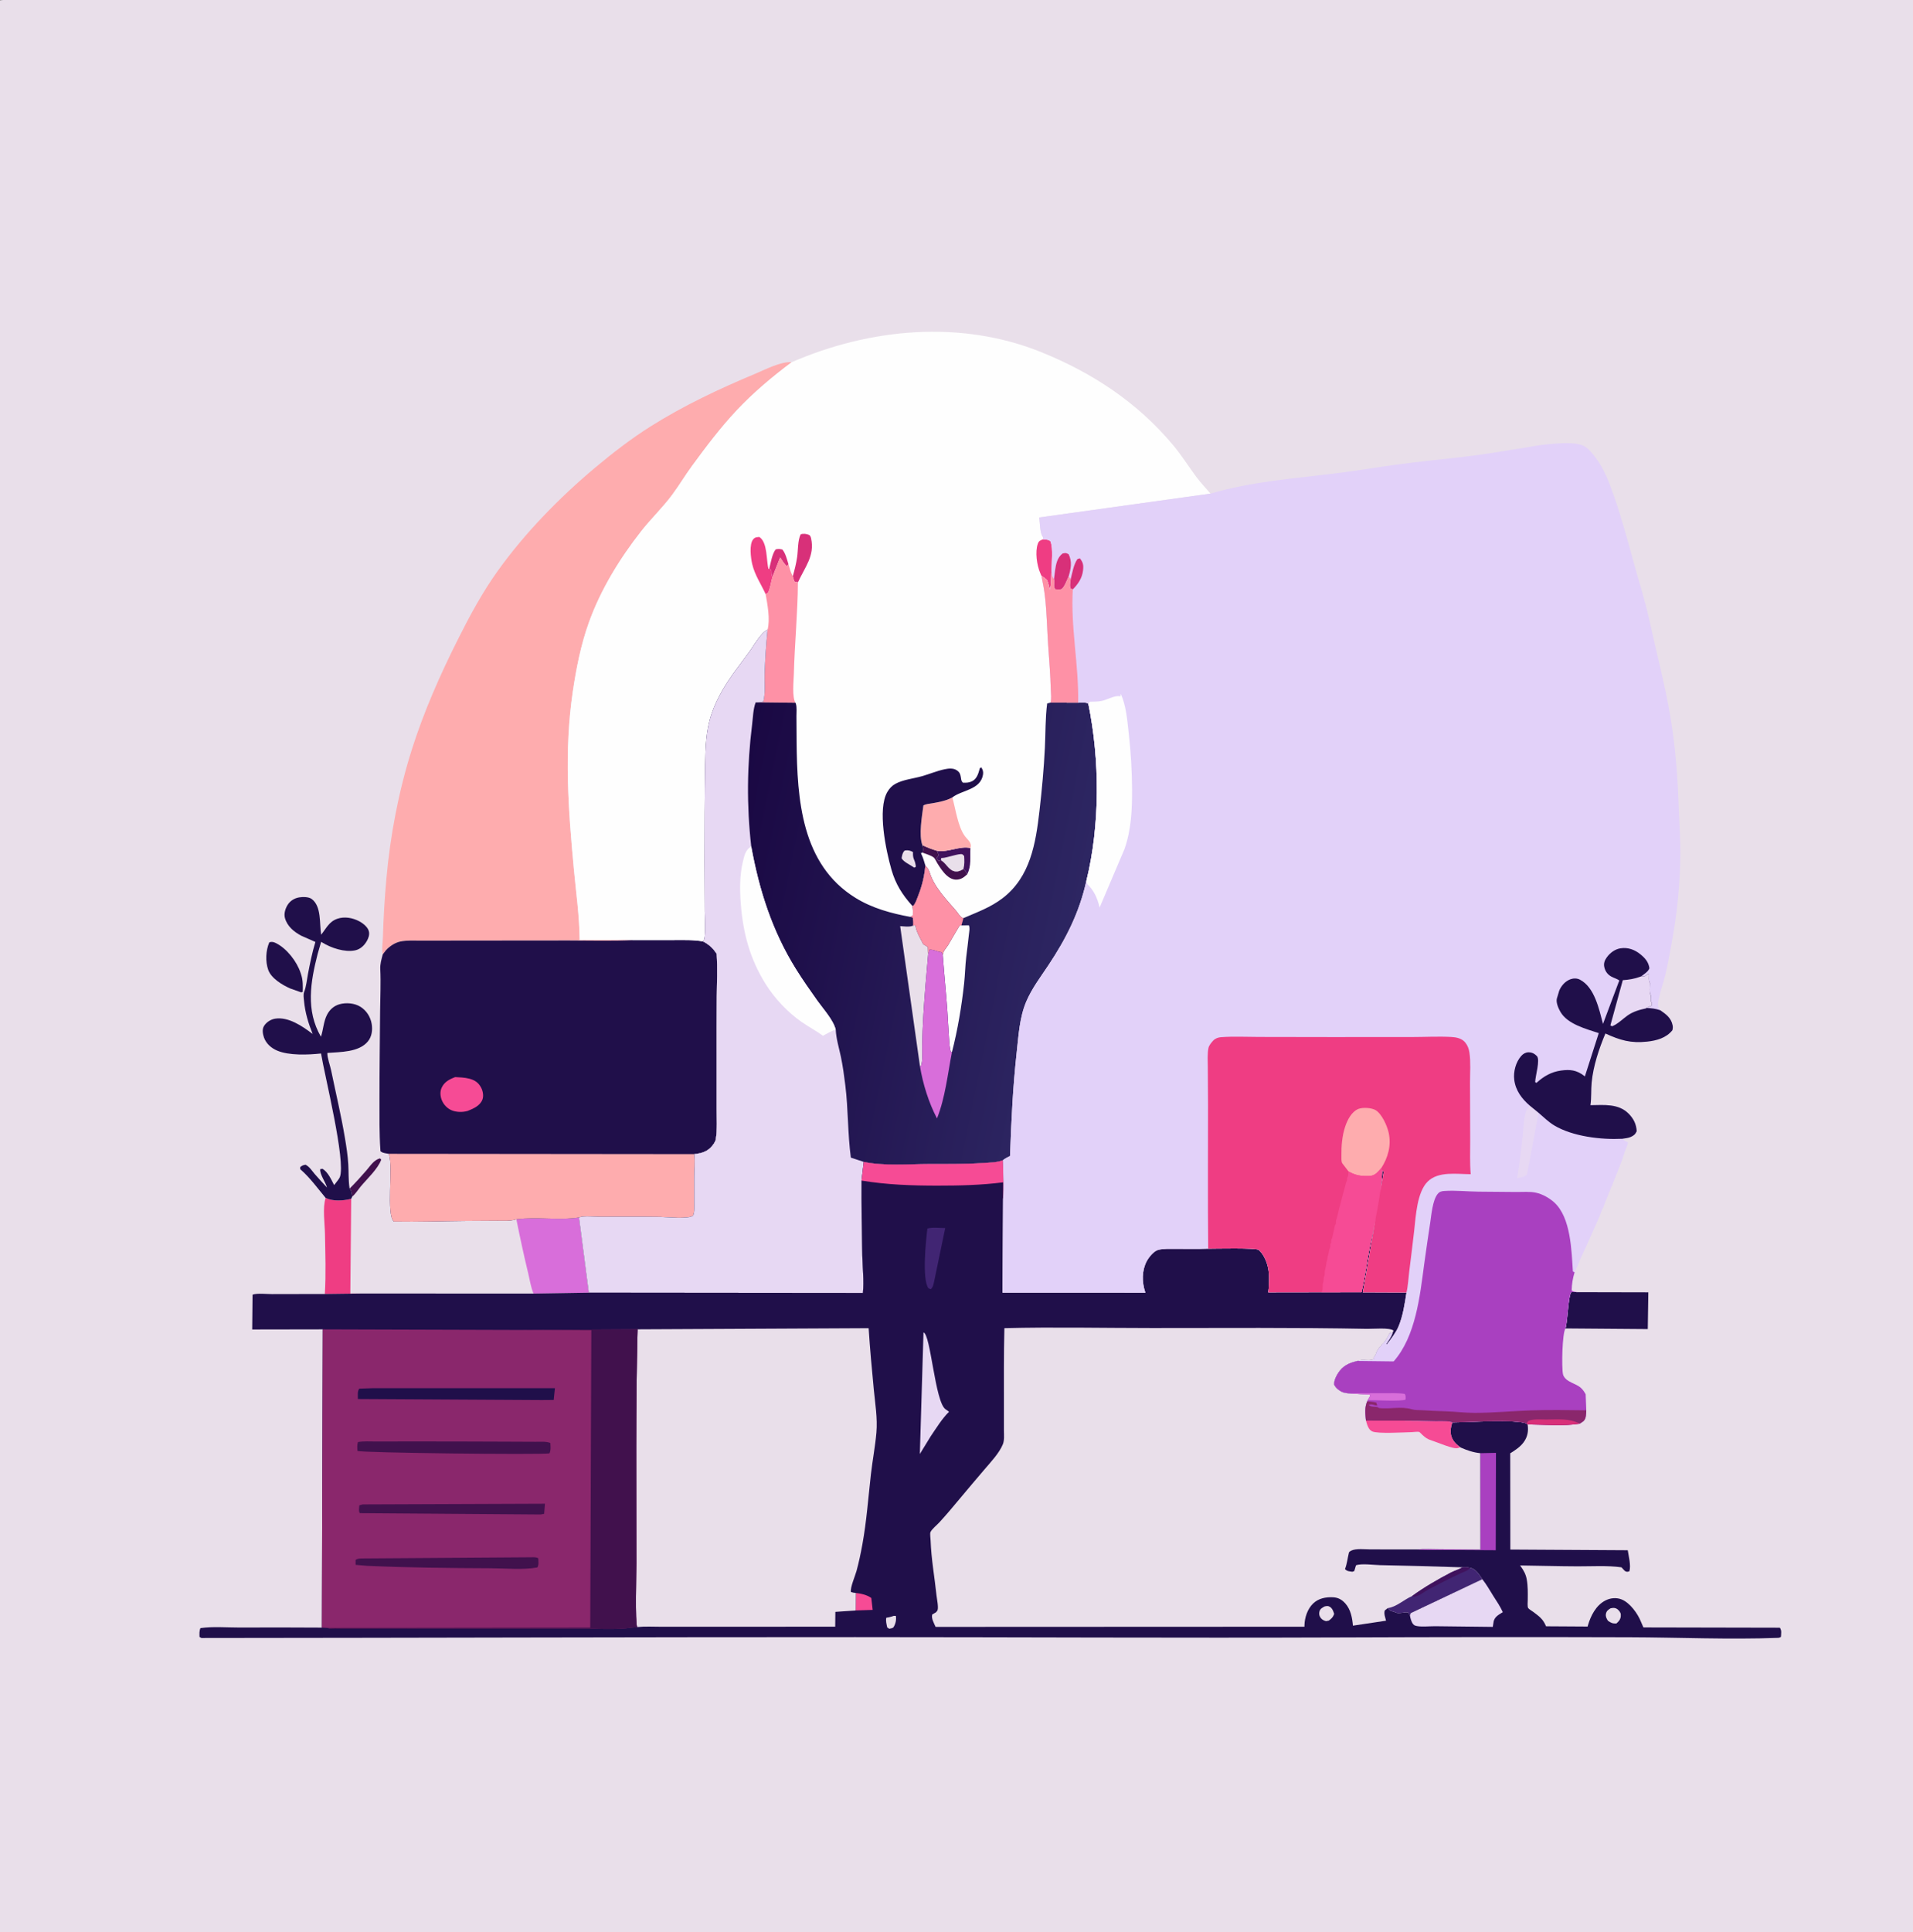
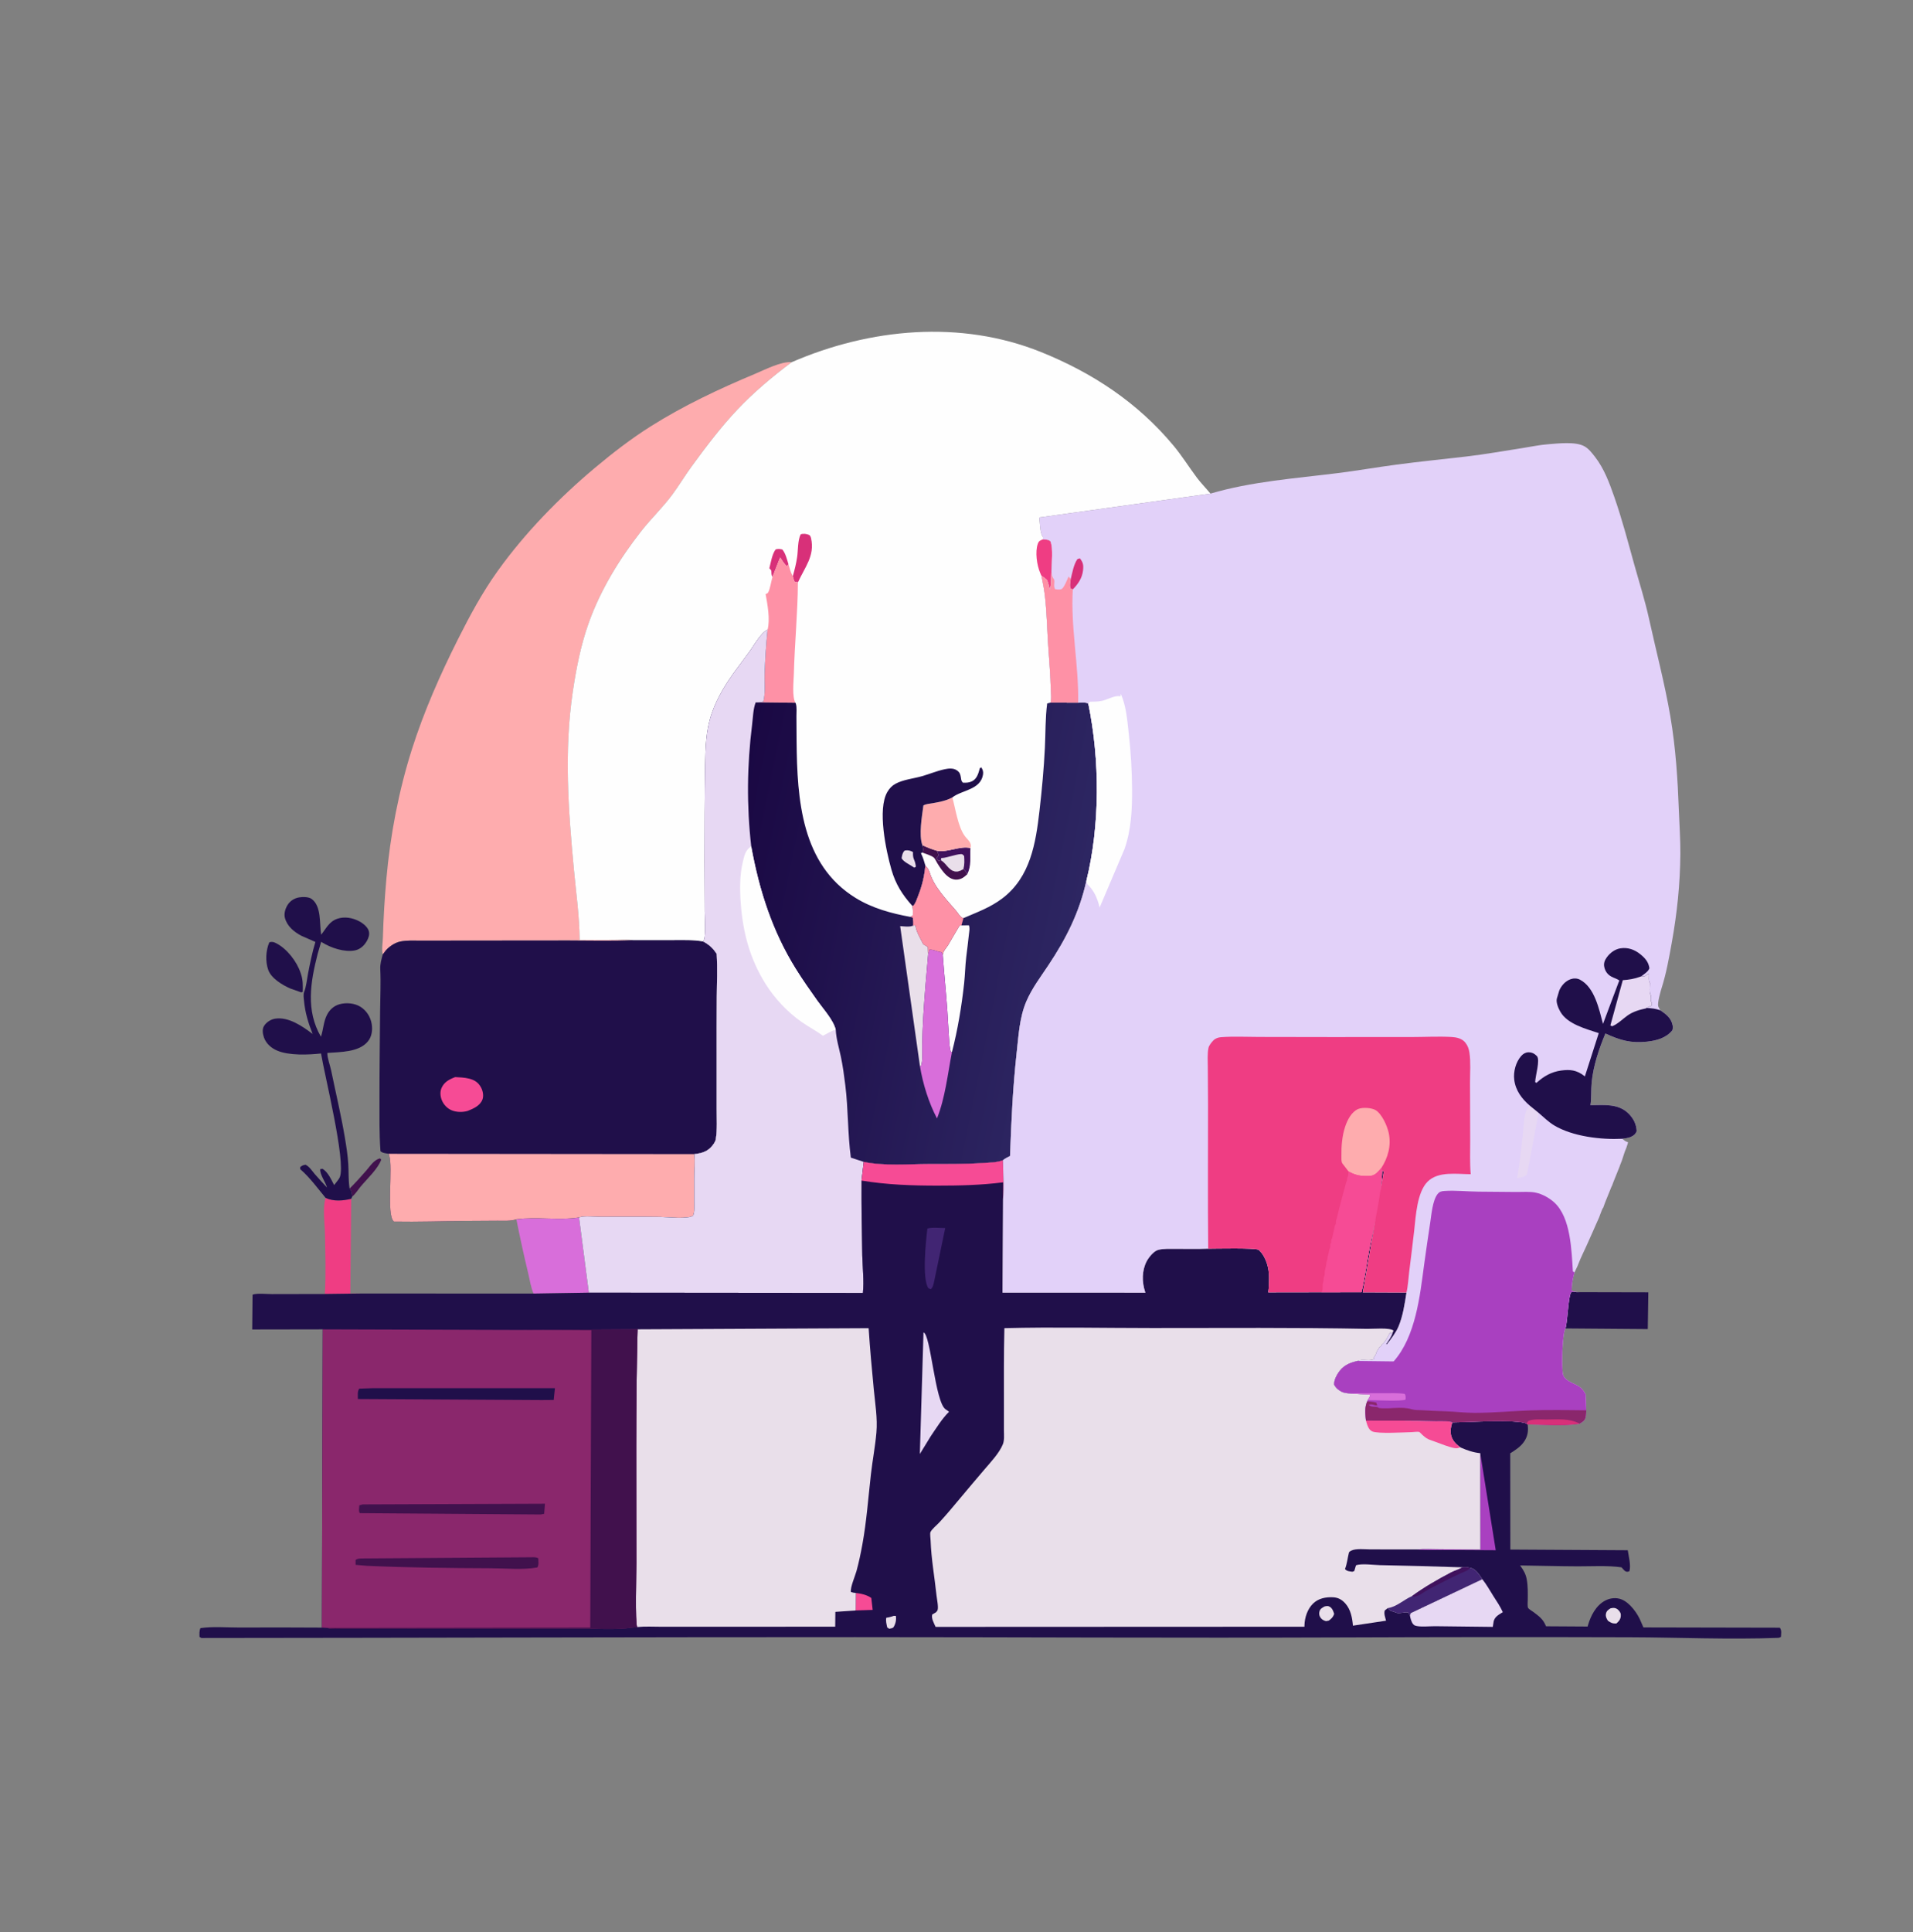
<svg xmlns="http://www.w3.org/2000/svg" width="512" height="517">
  <rect width="100%" height="100%" fill="#808080" stroke="none" />
-   <path fill="#E9DFEA" transform="scale(0.667 0.674)" d="M0 0.188C1.702 -0.186 3.617 -0.01 5.355 -0.009C8.45 -0.008 11.544 -0.008 14.639 -0.009C26.605 -0.01 38.572 -0.01 50.538 -0.01C98.291 -0.01 146.045 -0.01 193.799 -0.01C385.199 -0.013 576.6 -0.008 768 0L768 767.812C766.298 768.186 764.383 768.01 762.645 768.009C759.55 768.008 756.456 768.008 753.361 768.009C741.395 768.01 729.428 768.01 717.462 768.01C669.708 768.01 621.955 768.01 574.201 768.01C382.801 768.013 191.4 768.008 -0 768L0 0.188Z" />
  <path fill="#41114D" transform="scale(0.667 0.674)" d="M140.286 471.827C142.657 469.483 144.878 467.074 147.062 464.558C148.645 462.735 150.048 460.47 152.438 459.831L152.982 460.312C151.696 463.975 147.234 468.004 144.691 471.052C143.677 472.267 142.55 474.056 141.346 474.994L141.111 473.704L141.002 473.248C140.858 472.581 140.743 472.349 140.286 471.827Z" />
  <path fill="#200F4A" transform="scale(0.667 0.674)" d="M108.068 374.062C109.136 373.737 109.841 373.941 110.812 374.427C115.124 376.583 119.137 381.707 120.633 386.245L120.865 386.962C121.609 389.225 121.518 391.383 121.476 393.732L120.882 393.938L116.476 392.395C113.334 391.03 108.854 388.404 107.635 385.023C106.426 381.671 106.649 377.286 108.068 374.062Z" />
  <path fill="#EF3D83" transform="scale(0.667 0.674)" d="M130.671 475.533C133.813 477.006 137.649 476.686 140.928 475.879L140.57 513.489L145.521 513.474L130.342 513.671C130.841 505.803 130.542 497.712 130.401 489.829C130.327 485.736 129.37 479.346 130.671 475.533Z" />
  <path fill="#200F4A" transform="scale(0.667 0.674)" d="M628.153 527.345C629.095 524.505 629.234 514.298 630.562 512.885L633.88 512.947L661.412 513.005L661.194 527.603L628.153 527.345Z" />
  <path fill="#D86EDA" transform="scale(0.667 0.674)" d="M207.192 484.003C215.464 482.923 224.088 484.535 232.342 483.284L236.269 513.149L214.105 513.509C213.03 511.19 212.586 508.059 211.975 505.572C210.217 498.418 208.661 491.221 207.192 484.003Z" />
  <path fill="#200F4A" transform="scale(0.667 0.674)" d="M130.671 475.533C127.551 471.825 124.432 467.562 120.785 464.394L120.481 464.137L120.455 463.312C121.324 462.628 121.533 462.541 122.625 462.357C124.276 463.215 125.162 464.752 126.353 466.125C127.918 467.929 129.587 469.66 131.213 471.41C130.655 469.272 128.253 466.176 128.489 464.117L129.375 463.971C131.525 465.132 132.966 468.303 134.063 470.437L134.657 469.712C135.117 469.097 136.085 467.976 136.361 467.285C138.873 460.999 130.226 426.782 128.818 418.193C123.709 418.74 115.978 419.074 111.188 417.042C108.88 416.062 106.836 414.333 105.947 411.926C105.46 410.606 105.111 408.671 105.88 407.379C106.804 405.826 108.604 404.664 110.37 404.382C115.734 403.524 121.466 407.433 125.459 410.458C123.706 406.111 122.425 401.96 121.989 397.281C121.889 396.205 121.637 394.771 122.047 393.747C122.906 391.604 123.127 388.952 123.57 386.668C124.398 382.39 125.277 378.094 126.56 373.924L120.953 371.481C117.978 369.927 115.223 367.719 114.317 364.348C113.879 362.718 114.469 360.76 115.33 359.344C116.369 357.637 118.078 356.555 120.044 356.231C121.492 355.991 123.887 355.974 125.11 356.892C129.064 359.857 128.127 366.617 128.872 371.047C130.893 368.569 132.002 365.884 135.296 364.737C138.183 363.732 141.5 364.318 144.16 365.721C145.659 366.512 147.766 368.109 148.065 369.925C148.282 371.241 147.835 372.452 147.18 373.578C146.136 375.371 144.544 376.842 142.469 377.267C138.317 378.119 132.833 376.303 129.319 374.144L128.869 373.861L127.483 378.586C124.586 389.804 122.625 401.072 128.777 411.547C129.743 408.739 129.811 405.598 131.175 402.925C132.241 400.836 133.912 399.318 136.189 398.664C138.835 397.904 142.248 398.18 144.615 399.642C147.055 401.149 148.691 403.68 149.15 406.5C149.542 408.901 149.209 411.488 147.619 413.404C144.009 417.755 136.511 417.582 131.346 417.976C131.316 420.043 132.437 422.823 132.876 424.932C134.747 433.925 136.91 442.823 138.433 451.888C139.003 455.276 139.551 458.757 139.755 462.188C139.937 465.263 139.77 468.341 140.218 471.399L140.286 471.827C140.743 472.349 140.858 472.581 141.002 473.248L141.111 473.704L141.346 474.994L140.928 475.879C137.649 476.686 133.813 477.006 130.671 475.533Z" />
  <path fill="#FEACAE" transform="scale(0.667 0.674)" d="M153.588 378.867C153.088 376.749 153.584 374.39 153.644 372.226C153.861 364.399 154.344 356.638 155.044 348.839C156.594 331.561 159.994 313.91 165.3 297.397C170.106 282.438 176.603 267.866 183.71 253.875C188.525 244.396 193.521 235.177 199.785 226.544C210.687 211.518 224.414 197.591 238.689 185.74C245.744 179.883 253.305 174.111 261.082 169.259C274.302 161.011 288.603 154.345 302.977 148.402C306.943 146.762 313.472 143.382 317.684 143.777C309.838 149.586 302.382 155.773 295.644 162.856C289.167 169.664 283.19 177.491 277.614 185.043C274.894 188.727 272.528 192.651 269.792 196.313C265.947 201.46 261.251 205.858 257.267 210.893C248.62 221.823 241.046 233.985 236.282 247.125C233.092 255.925 231.22 265.297 229.839 274.531C226.304 298.176 228.022 321.348 230.265 345C231.15 354.341 232.517 363.77 232.59 373.153C237.179 373.133 241.769 373.114 246.359 373.099C248.967 373.09 251.722 372.889 254.31 373.204C245.615 373.616 236.903 373.349 228.207 373.346C213.693 373.341 199.179 373.366 184.665 373.385C179.501 373.391 174.337 373.386 169.174 373.406C166.389 373.417 163.333 373.193 160.603 373.762C158.46 374.209 156.334 375.634 154.867 377.222L153.588 378.867Z" />
  <path fill="#200F4A" transform="scale(0.667 0.674)" d="M254.31 373.204C259.726 373.193 265.142 373.185 270.559 373.188C274.398 373.191 278.297 373.044 282.09 373.717C284.492 374.948 286.133 376.418 287.582 378.696C287.92 384.393 287.667 390.138 287.612 395.843C287.536 403.829 287.563 411.816 287.566 419.801C287.568 426.543 287.572 433.284 287.565 440.025C287.561 443.959 287.851 448.305 287.217 452.185C287.023 453.376 286.077 454.561 285.237 455.438C283.438 457.316 281.137 457.836 278.646 458.142C278.968 461.342 278.617 464.648 278.622 467.871C278.627 470.923 278.638 473.976 278.633 477.028C278.63 478.891 278.819 480.781 278.152 482.545C276.281 484.096 267.641 483.125 265.085 483.092C257.018 482.988 248.942 483.045 240.874 483.048C238.404 483.049 234.588 482.533 232.342 483.284C224.088 484.535 215.464 482.923 207.192 484.003C204.893 484.801 202.102 484.565 199.696 484.581C195.486 484.608 191.276 484.622 187.067 484.658C177.41 484.739 167.716 485.081 158.062 484.907C154.89 482.254 157.845 463.541 156.146 458.45L155.955 458.021C155.017 457.84 153.689 457.752 152.917 457.176C152.588 456.931 152.673 456.958 152.644 456.555C152.168 449.86 152.279 443.111 152.272 436.403C152.259 424.671 152.43 412.938 152.528 401.206C152.573 395.77 152.865 390.182 152.595 384.762C152.489 382.652 153.051 380.892 153.588 378.867L154.867 377.222C156.334 375.634 158.46 374.209 160.603 373.762C163.333 373.193 166.389 373.417 169.174 373.406C174.337 373.386 179.501 373.391 184.665 373.385C199.179 373.366 213.693 373.341 228.207 373.346C236.903 373.349 245.615 373.616 254.31 373.204Z" />
  <path fill="#F64B95" transform="scale(0.667 0.674)" d="M182.661 427.569C184.568 427.667 186.384 427.714 188.25 428.185C190.425 428.735 191.913 429.668 193.015 431.671C193.76 433.024 194.145 434.99 193.589 436.466C192.651 438.953 189.924 440.11 187.642 441.009C185.665 441.556 183.289 441.557 181.366 440.803C179.583 440.104 178.101 438.631 177.345 436.875C176.671 435.31 176.478 433.462 177.177 431.883C178.242 429.48 180.32 428.441 182.661 427.569Z" />
  <path fill="#FEACAE" transform="scale(0.667 0.674)" d="M155.955 458.021L278.646 458.142C278.968 461.342 278.617 464.648 278.622 467.871C278.627 470.923 278.638 473.976 278.633 477.028C278.63 478.891 278.819 480.781 278.152 482.545C276.281 484.096 267.641 483.125 265.085 483.092C257.018 482.988 248.942 483.045 240.874 483.048C238.404 483.049 234.588 482.533 232.342 483.284C224.088 484.535 215.464 482.923 207.192 484.003C204.893 484.801 202.102 484.565 199.696 484.581C195.486 484.608 191.276 484.622 187.067 484.658C177.41 484.739 167.716 485.081 158.062 484.907C154.89 482.254 157.845 463.541 156.146 458.45L155.955 458.021Z" />
  <path fill="#FEFEFE" transform="scale(0.667 0.674)" d="M317.684 143.777C349.043 130.317 385.432 126.904 417.64 139.719C438.313 147.944 456.517 159.803 470.907 176.927C474.297 180.962 477.061 185.383 480.229 189.576C481.936 191.835 483.916 193.778 485.702 195.948L416.996 205.422C417.31 207.483 417.229 211.725 418.512 213.226L418.477 214.108C419.528 214.201 420.685 214.121 421.497 214.875C422.685 217.775 421.973 223.524 421.903 226.755C421.739 229.121 421.813 231.875 421.263 234.164C420.917 233.028 420.682 231.42 420.188 230.384C419.971 229.931 418.307 228.865 417.873 228.552C418.429 231.279 418.978 233.993 419.299 236.758C420.064 243.341 420.158 249.958 420.616 256.563C421.013 262.293 421.501 267.995 421.648 273.741C421.685 275.192 422.022 277.573 421.504 278.927L432.628 278.969C433.837 278.947 435.7 278.648 436.709 279.376C441.361 301.679 441.429 327.642 435.913 349.739C433.062 362.331 427.781 372.66 420.6 383.303C417.478 387.93 414.087 392.35 411.846 397.502C409.094 403.832 408.707 411.149 407.95 417.938C406.424 431.62 405.783 445.136 405.299 458.886C404.38 459.387 403.208 459.88 402.445 460.582C399.848 461.528 397.03 461.484 394.302 461.668C387.193 462.146 380.042 462.057 372.92 462.068C364.55 462.081 354.771 462.921 346.595 461.23L345.702 468.658C345.657 478.538 345.776 488.432 345.997 498.309C346.104 503.098 346.757 508.512 346.246 513.252L236.269 513.149L232.342 483.284C234.588 482.533 238.404 483.049 240.874 483.048C248.942 483.045 257.018 482.988 265.085 483.092C267.641 483.125 276.281 484.096 278.152 482.545C278.819 480.781 278.63 478.891 278.633 477.028C278.638 473.976 278.627 470.923 278.622 467.871C278.617 464.648 278.968 461.342 278.646 458.142C281.137 457.836 283.438 457.316 285.237 455.438C286.077 454.561 287.023 453.376 287.217 452.185C287.851 448.305 287.561 443.959 287.565 440.025C287.572 433.284 287.568 426.543 287.566 419.801C287.563 411.816 287.536 403.829 287.612 395.843C287.667 390.138 287.92 384.393 287.582 378.696C286.133 376.418 284.492 374.948 282.09 373.717C278.297 373.044 274.398 373.191 270.559 373.188C265.142 373.185 259.726 373.193 254.31 373.204C251.722 372.889 248.967 373.09 246.359 373.099C241.769 373.114 237.179 373.133 232.59 373.153C232.517 363.77 231.15 354.341 230.265 345C228.022 321.348 226.304 298.176 229.839 274.531C231.22 265.297 233.092 255.925 236.282 247.125C241.046 233.985 248.62 221.823 257.267 210.893C261.251 205.858 265.947 201.46 269.792 196.313C272.528 192.651 274.894 188.727 277.614 185.043C283.19 177.491 289.167 169.664 295.644 162.856C302.382 155.773 309.838 149.586 317.684 143.777Z" />
  <path fill="#D83079" transform="scale(0.667 0.674)" d="M308.711 225.579C309.288 223.443 309.856 219.699 311.295 218.062C312.367 217.843 312.905 217.893 313.936 218.144C315.264 219.752 315.732 221.948 316.363 223.909L315.873 224.812C314.693 224.024 313.883 222.432 313.039 221.29L309.963 229.029C309.528 228.308 309.559 227.674 309.536 226.859C309.52 226.248 309.107 226.024 308.711 225.579Z" />
  <path fill="#41114D" transform="scale(0.667 0.674)" d="M370.102 335.488C372.055 336.412 373.953 337.125 376.023 337.745L376.688 339.559L376.5 339.749L375.722 340.688L376.681 341.783L377.602 341.472L378.057 341.789C380.108 343.265 381.175 346.225 384.188 345.926C385.008 345.845 385.899 345.388 386.58 344.959C387.288 345.66 387.681 346.148 388.116 347.069C387.355 347.736 386.577 348.443 385.623 348.817C381.178 350.559 378.14 345.882 376.113 342.665C375.778 342.133 375.189 340.821 374.739 340.448C373.671 339.564 371.473 338.979 370.159 338.466C370.559 337.325 370.36 336.638 370.102 335.488Z" />
  <path fill="#D83079" transform="scale(0.667 0.674)" d="M318.122 228.755C318.833 226.252 319.486 223.713 319.865 221.136C320.258 218.461 320.073 214.477 321.272 212.133C322.247 211.719 323.654 211.912 324.612 212.334C325.139 212.565 325.344 213.221 325.462 213.75C327.021 220.686 322.862 225.274 320.179 231.183C319.886 231.024 320.089 231.111 319.485 231.079L318.938 231.053C318.509 230.317 318.342 229.571 318.122 228.755Z" />
  <path fill="#EF3D83" transform="scale(0.667 0.674)" d="M418.477 214.108C419.528 214.201 420.685 214.121 421.497 214.875C422.685 217.775 421.973 223.524 421.903 226.755C421.739 229.121 421.813 231.875 421.263 234.164C420.917 233.028 420.682 231.42 420.188 230.384C419.971 229.931 418.307 228.865 417.873 228.552L417.686 228.136L417.39 227.435C416.06 224.376 415.278 219.089 416.438 215.854C416.859 214.679 417.372 214.573 418.477 214.108Z" />
  <path fill="#40125D" transform="scale(0.667 0.674)" d="M376.023 337.745C380.238 338.491 385.433 335.629 389.385 336.654C389.205 340.373 389.83 343.584 388.116 347.069C387.681 346.148 387.288 345.66 386.58 344.959C385.899 345.388 385.008 345.845 384.188 345.926C381.175 346.225 380.108 343.265 378.057 341.789L377.602 341.472L376.681 341.783L375.722 340.688L376.5 339.749L376.688 339.559L376.023 337.745Z" />
  <path fill="#E9DFEA" transform="scale(0.667 0.674)" d="M377.602 341.472L377.651 340.599L378.142 340.591C379.864 340.538 385.008 338.69 386.062 339.101C386.392 339.23 386.603 339.559 386.873 339.788C386.984 341.609 387.073 343.17 386.58 344.959C385.899 345.388 385.008 345.845 384.188 345.926C381.175 346.225 380.108 343.265 378.057 341.789L377.602 341.472Z" />
-   <path fill="#EF3D83" transform="scale(0.667 0.674)" d="M307.217 235.829C305.367 231.825 302.873 228.289 301.833 223.917C301.277 221.577 300.552 216.142 302.205 214.125C302.956 213.209 303.6 213.281 304.688 213.155C308.057 215.33 307.423 222.413 308.386 225.938L308.711 225.579C309.107 226.024 309.52 226.248 309.536 226.859C309.559 227.674 309.528 228.308 309.963 229.029C309.504 230.532 308.944 234.175 308.146 235.312C307.942 235.602 307.527 235.657 307.217 235.829Z" />
  <path fill="#FEACAE" transform="scale(0.667 0.674)" d="M382.133 316.549C383.452 321.092 384.334 328.062 387.13 331.868C388.222 333.355 390.167 334.55 389.385 336.654C385.433 335.629 380.238 338.491 376.023 337.745C373.953 337.125 372.055 336.412 370.102 335.488C368.624 331.415 369.956 324.049 370.524 319.737C371.566 319.086 373.213 319.038 374.449 318.811C376.996 318.343 379.405 317.912 381.751 316.745L382.133 316.549Z" />
  <path fill="#FE91A6" transform="scale(0.667 0.674)" d="M309.963 229.029L313.039 221.29C313.883 222.432 314.693 224.024 315.873 224.812L316.363 223.909C316.812 225.489 317.198 227.016 317.975 228.473L318.122 228.755C318.342 229.571 318.509 230.317 318.938 231.053L319.485 231.079C320.089 231.111 319.886 231.024 320.179 231.183C320.084 243.324 318.869 255.487 318.538 267.628C318.463 270.354 317.758 276.739 319.194 278.986L304.921 278.829L306.283 278.506C307.239 275.264 306.692 270.593 306.827 267.155C307.052 261.405 307.387 255.672 308.001 249.948C309.094 245.878 307.956 239.896 307.217 235.829C307.527 235.657 307.942 235.602 308.146 235.312C308.944 234.175 309.504 230.532 309.963 229.029Z" />
  <path fill="#200F4A" transform="scale(0.667 0.674)" d="M366.085 359.603C362.079 355.202 359.369 350.981 357.699 345.209C355.49 337.574 352.022 321.26 356.046 314.404C356.843 313.045 357.885 311.914 359.278 311.159C362.406 309.462 366.535 309.088 369.963 308.122C372.993 307.267 375.976 306.016 379.055 305.363C380.655 305.024 382.596 304.835 383.978 305.817C385.147 306.647 385.356 307.329 385.576 308.69C385.718 309.571 385.693 310.036 386.361 310.688C387.629 310.765 388.827 310.717 390 310.156C391.877 309.257 392.518 307.301 393.033 305.444C393.223 304.761 393.015 305.083 393.728 304.604C394.393 305.532 394.635 306.4 394.433 307.556C393.379 313.594 385.991 313.582 382.133 316.549L381.751 316.745C379.405 317.912 376.996 318.343 374.449 318.811C373.213 319.038 371.566 319.086 370.524 319.737C369.956 324.049 368.624 331.415 370.102 335.488C370.36 336.638 370.559 337.325 370.159 338.466L369.513 338.663L369.669 338.974C370.402 340.473 370.849 342.01 371.316 343.603C370.858 348.034 370.04 351.474 368.419 355.591C367.909 356.886 367.464 358.364 366.573 359.44L366.085 359.603Z" />
  <path fill="#E9DFEA" transform="scale(0.667 0.674)" d="M362.942 337.688L363.251 337.597C364.308 337.402 365.468 337.681 366.359 338.25C366.319 339.371 366.317 340.221 366.786 341.262C367.216 342.216 367.379 343.03 367.511 344.062L366.88 344.438C365.46 343.433 362.504 342.144 361.777 340.688C361.997 339.509 362.086 338.599 362.942 337.688Z" />
  <defs>
    <linearGradient id="gradient_0" gradientUnits="userSpaceOnUse" x1="303.562" y1="279.938" x2="443.737" y2="308.769">
      <stop offset="0" stop-color="#1A0843" />
      <stop offset="1" stop-color="#2D2662" />
    </linearGradient>
  </defs>
  <path fill="url(#gradient_0)" transform="scale(0.667 0.674)" d="M282.09 373.717C283.431 372.79 282.787 364.063 282.775 361.868C282.703 348.836 282.675 335.803 282.746 322.771C282.781 316.399 282.83 310.027 282.956 303.656C283.093 296.751 283.242 290.047 285.512 283.441C286.701 279.979 288.251 276.752 290.116 273.604C293.243 268.327 297.098 263.586 300.727 258.666C302.599 256.127 305.178 251.315 308.001 249.948C307.387 255.672 307.052 261.405 306.827 267.155C306.692 270.593 307.239 275.264 306.283 278.506L304.921 278.829L319.194 278.986L319.365 279.407C319.79 280.817 319.57 282.752 319.579 284.249C319.599 287.628 319.606 291.007 319.641 294.386C319.874 317.319 321.531 343.151 343.299 356.437C350.03 360.544 357.647 362.591 365.349 363.982L366.291 363.375C366.343 362.052 366.348 360.904 366.085 359.603L366.573 359.44C367.464 358.364 367.909 356.886 368.419 355.591C370.04 351.474 370.858 348.034 371.316 343.603C372.283 344.611 372.717 345.271 373.137 346.596C374.904 352.173 379.878 357.21 383.655 361.553C384.419 362.431 385.172 363.895 386.226 364.36L386.602 364.463C392.122 362.087 397.35 360.274 402.24 356.598C413.444 348.176 415.604 334.816 417.122 321.75C418.083 313.476 418.861 305.159 419.274 296.838C419.562 291.041 419.423 284.988 420.188 279.252L421.504 278.927L432.628 278.969C433.837 278.947 435.7 278.648 436.709 279.376C441.361 301.679 441.429 327.642 435.913 349.739C433.062 362.331 427.781 372.66 420.6 383.303C417.478 387.93 414.087 392.35 411.846 397.502C409.094 403.832 408.707 411.149 407.95 417.938C406.424 431.62 405.783 445.136 405.299 458.886C404.38 459.387 403.208 459.88 402.445 460.582C399.848 461.528 397.03 461.484 394.302 461.668C387.193 462.146 380.042 462.057 372.92 462.068C364.55 462.081 354.771 462.921 346.595 461.23L345.702 468.658C345.657 478.538 345.776 488.432 345.997 498.309C346.104 503.098 346.757 508.512 346.246 513.252L236.269 513.149L232.342 483.284C234.588 482.533 238.404 483.049 240.874 483.048C248.942 483.045 257.018 482.988 265.085 483.092C267.641 483.125 276.281 484.096 278.152 482.545C278.819 480.781 278.63 478.891 278.633 477.028C278.638 473.976 278.627 470.923 278.622 467.871C278.617 464.648 278.968 461.342 278.646 458.142C281.137 457.836 283.438 457.316 285.237 455.438C286.077 454.561 287.023 453.376 287.217 452.185C287.851 448.305 287.561 443.959 287.565 440.025C287.572 433.284 287.568 426.543 287.566 419.801C287.563 411.816 287.536 403.829 287.612 395.843C287.667 390.138 287.92 384.393 287.582 378.696C286.133 376.418 284.492 374.948 282.09 373.717Z" />
  <path fill="#FEFEFE" transform="scale(0.667 0.674)" d="M378.307 379.128C378.408 377.476 379.679 376.464 380.503 375.097C382.04 372.547 383.487 369.95 385.056 367.418L385.785 367.36L388.772 367.312C389.248 368.449 388.926 369.621 388.799 370.835C388.483 373.848 388.091 376.84 387.724 379.846C387.296 383.339 387.257 386.869 386.868 390.366C385.853 399.482 384.31 408.759 381.985 417.644L381.598 417.656C380.955 415.758 380.949 413.638 380.798 411.645C380.527 408.057 380.373 404.463 380.117 400.875C379.601 393.62 378.822 386.384 378.307 379.128Z" />
  <path fill="#E9DFEA" transform="scale(0.667 0.674)" d="M366.353 367.447L367.312 367.316L367.374 367.689C367.846 370.221 369.331 372.514 370.448 374.812L372.322 375.938L372.442 378.819C371.734 386.848 371.006 394.892 370.516 402.938C370.266 407.028 370.111 411.118 370.039 415.215C369.997 417.653 370.369 420.873 369.565 423.176L369.143 423.25L361.202 367.639C362.603 367.708 364.539 368.026 365.874 367.61L366.353 367.447Z" />
  <path fill="#FE91A6" transform="scale(0.667 0.674)" d="M371.316 343.603C372.283 344.611 372.717 345.271 373.137 346.596C374.904 352.173 379.878 357.21 383.655 361.553C384.419 362.431 385.172 363.895 386.226 364.36L386.602 364.463L385.785 367.36L385.056 367.418C383.487 369.95 382.04 372.547 380.503 375.097C379.679 376.464 378.408 377.476 378.307 379.128L377.813 377.996C376.154 377.885 374.41 376.799 372.938 377.024L372.442 378.819L372.322 375.938L370.448 374.812C369.331 372.514 367.846 370.221 367.374 367.689L367.312 367.316L366.353 367.447C366.476 366.402 366.346 365.357 366.267 364.312L365.349 363.982L366.291 363.375C366.343 362.052 366.348 360.904 366.085 359.603L366.573 359.44C367.464 358.364 367.909 356.886 368.419 355.591C370.04 351.474 370.858 348.034 371.316 343.603Z" />
  <path fill="#D86EDA" transform="scale(0.667 0.674)" d="M372.442 378.819L372.938 377.024C374.41 376.799 376.154 377.885 377.813 377.996L378.307 379.128C378.822 386.384 379.601 393.62 380.117 400.875C380.373 404.463 380.527 408.057 380.798 411.645C380.949 413.638 380.955 415.758 381.598 417.656L381.985 417.644C380.283 426.291 379.291 435.794 375.98 443.974C372.667 437.763 370.292 430.205 369.143 423.25L369.565 423.176C370.369 420.873 369.997 417.653 370.039 415.215C370.111 411.118 370.266 407.028 370.516 402.938C371.006 394.892 371.734 386.848 372.442 378.819Z" />
  <path fill="#E7D8F3" transform="scale(0.667 0.674)" d="M282.09 373.717C283.431 372.79 282.787 364.063 282.775 361.868C282.703 348.836 282.675 335.803 282.746 322.771C282.781 316.399 282.83 310.027 282.956 303.656C283.093 296.751 283.242 290.047 285.512 283.441C286.701 279.979 288.251 276.752 290.116 273.604C293.243 268.327 297.098 263.586 300.727 258.666C302.599 256.127 305.178 251.315 308.001 249.948C307.387 255.672 307.052 261.405 306.827 267.155C306.692 270.593 307.239 275.264 306.283 278.506L304.921 278.829L303.225 278.833C302.213 281.374 302.128 285.001 301.785 287.734C299.749 303.958 299.575 319.703 301.438 335.965C304.623 353.343 309.839 369.533 319.299 384.58C322.015 388.899 325.007 393.113 327.985 397.255C330.358 400.555 334.392 404.872 335.355 408.782C335.518 412.313 336.671 415.994 337.408 419.456C338.209 423.221 338.719 427.019 339.196 430.837C340.388 440.379 340.13 450.054 341.414 459.535L346.595 461.23L345.702 468.658C345.657 478.538 345.776 488.432 345.997 498.309C346.104 503.098 346.757 508.512 346.246 513.252L236.269 513.149L232.342 483.284C234.588 482.533 238.404 483.049 240.874 483.048C248.942 483.045 257.018 482.988 265.085 483.092C267.641 483.125 276.281 484.096 278.152 482.545C278.819 480.781 278.63 478.891 278.633 477.028C278.638 473.976 278.627 470.923 278.622 467.871C278.617 464.648 278.968 461.342 278.646 458.142C281.137 457.836 283.438 457.316 285.237 455.438C286.077 454.561 287.023 453.376 287.217 452.185C287.851 448.305 287.561 443.959 287.565 440.025C287.572 433.284 287.568 426.543 287.566 419.801C287.563 411.816 287.536 403.829 287.612 395.843C287.667 390.138 287.92 384.393 287.582 378.696C286.133 376.418 284.492 374.948 282.09 373.717Z" />
  <path fill="#FEFEFE" transform="scale(0.667 0.674)" d="M335.355 408.782C333.546 409.161 331.877 410.356 330.211 411.158C327.474 409.159 324.466 407.621 321.68 405.702C316.109 401.867 310.857 396.365 307.237 390.643C300.904 380.63 298.133 370.388 297.243 358.602C296.841 353.275 296.787 347.518 298.035 342.298C298.659 339.689 299.059 337.444 301.438 335.965C304.623 353.343 309.839 369.533 319.299 384.58C322.015 388.899 325.007 393.113 327.985 397.255C330.358 400.555 334.392 404.872 335.355 408.782Z" />
  <path fill="#200F4A" transform="scale(0.667 0.674)" d="M346.595 461.23C354.771 462.921 364.55 462.081 372.92 462.068C380.042 462.057 387.193 462.146 394.302 461.668C397.03 461.484 399.848 461.528 402.445 460.582C402.531 465.697 402.965 470.977 402.483 476.065L402.281 513.14L459.617 513.145L459.496 512.802C458.193 508.942 458.175 504.352 460.118 500.704C460.961 499.121 462.963 496.608 464.776 496.155C466.917 495.621 469.373 495.769 471.568 495.752C475.964 495.718 480.421 495.879 484.809 495.679C487.285 495.682 504.131 495.279 505.113 496.176C508.048 498.86 509.26 503.372 509.237 507.238C509.225 509.163 509.195 511.105 508.891 513.008L530.299 512.974L546.307 512.948C547.716 507.318 548.399 501.472 549.503 495.771C551.501 485.455 554.17 475.107 554.667 464.572L555.213 465.198L547.311 510.309L546.825 513.003L564.367 513.074C563.674 517.553 562.947 522.435 561.15 526.63C560.139 528.989 558.119 531.612 556.523 533.631L556.195 533.625C557.1 532.256 558.331 530.672 558.78 529.094L557.664 529.195L556.782 530.833C556.523 531.348 556.263 531.665 555.941 532.125L555.683 532.541C555.332 533.064 554.915 533.408 554.441 533.812L554.252 534.377C553.479 534.84 553.521 534.715 553.127 535.502L552.858 535.853C552.384 536.485 552.308 537.056 552.002 537.752C551.776 538.266 551.458 538.671 551.066 539.062L551.438 539.441C549.754 540.563 546.706 539.33 544.641 540.26C541.315 541.013 538.76 542.166 536.875 545.145C535.96 546.591 535.375 547.856 535.312 549.577C535.889 550.853 537.094 551.872 538.352 552.481C539.313 552.946 540.704 553.101 541.769 553.149L542.188 553.203L549.562 553.568L549.844 554.062L548.842 555.8L548.634 556.274C547.498 558.669 547.883 561.381 548.103 563.948C557.387 563.971 566.699 563.883 575.978 564.155C577.271 564.193 581.868 563.951 582.77 564.638C588.143 564.619 609.151 563.31 612.551 565.14L612.975 565.442C613.375 568.081 612.993 570.339 611.378 572.533C610.035 574.356 607.914 575.748 605.999 576.909L606.04 615.118L653.158 615.391C653.51 617.729 654.513 621.466 653.812 623.731C653.019 624.006 652.729 624.07 651.938 623.571L650.625 622.168C644.934 621.388 638.754 621.797 632.996 621.778C625.305 621.752 617.631 621.528 609.95 621.432L610.26 621.852C611.433 623.473 612.253 624.953 612.619 626.937C613.119 629.651 613.056 632.368 613.026 635.112C613.019 635.707 612.83 637.84 613.202 638.353C613.524 638.798 614.72 639.486 615.205 639.847C617.631 641.655 619.16 642.668 620.366 645.575L637.052 645.677L637.202 645.151C638.329 641.331 640.419 637.315 644.081 635.39C646.068 634.345 648.511 634.073 650.638 634.897C654.037 636.214 657.198 640.572 658.5 643.887L659.437 646.025L714.188 646.136C714.991 647.236 714.672 648.454 714.625 649.786C714.218 650.034 713.911 650.155 713.43 650.173C693.692 650.893 673.694 649.996 653.937 649.933C615.027 649.81 576.105 649.856 537.195 650.003C472.514 650.248 407.856 649.889 343.178 649.88C255.722 649.868 168.267 650.16 80.812 650.227L80.062 649.796C80.031 648.557 79.924 647.465 80.438 646.302C85.406 645.585 91.081 646.078 96.123 646.066C107.132 646.039 118.141 646.006 129.15 646.098L129.501 527.707L101.2 527.755L101.341 513.945C103.221 513.257 106.991 513.718 109.101 513.713C116.181 513.695 123.262 513.683 130.342 513.671L145.521 513.474L214.105 513.509L236.269 513.149L346.246 513.252C346.757 508.512 346.104 503.098 345.997 498.309C345.776 488.432 345.657 478.538 345.702 468.658L346.595 461.23Z" />
  <path fill="#E9DFEA" transform="scale(0.667 0.674)" d="M358.618 641.438L359.461 641.438C359.748 642.865 359.371 644.609 358.595 645.84C358.235 646.41 357.437 646.413 356.812 646.565L356.006 646.027C355.742 644.746 355.357 643.492 355.635 642.188C356.432 642.081 357.13 641.948 357.894 641.688L358.618 641.438Z" />
  <path fill="#E9DFEA" transform="scale(0.667 0.674)" d="M531.535 637.688C532.388 637.551 532.84 637.366 533.625 637.849C534.618 638.459 535.054 639.639 535.354 640.688C534.888 641.998 534.316 642.474 533.228 643.312L532.122 643.544C531.171 643.324 530.346 642.89 529.802 642.042C529.306 641.268 529.202 640.442 529.489 639.562C529.824 638.537 530.665 638.167 531.535 637.688Z" />
  <path fill="#E9DFEA" transform="scale(0.667 0.674)" d="M646.259 638.438L647.23 638.282C648.07 638.231 648.828 638.545 649.403 639.141C650.133 639.896 650.488 640.53 650.359 641.625C650.207 642.91 649.522 643.702 648.562 644.476C647.074 644.524 646.357 644.216 645.188 643.365C644.647 642.482 644.214 641.787 644.392 640.688C644.588 639.482 645.312 639.03 646.259 638.438Z" />
  <path fill="#F64B95" transform="scale(0.667 0.674)" d="M343.438 632.354C345.596 632.61 347.808 633.079 349.624 634.341L350.17 639.072L343.351 639.295L343.438 632.354Z" />
  <path fill="#412573" transform="scale(0.667 0.674)" d="M372.13 487.688C374.061 487.099 377.204 487.496 379.284 487.491L374.818 508.786C374.536 509.914 374.406 510.945 373.5 511.754L372.562 511.412C369.887 507.891 371.527 492.417 372.13 487.688Z" />
-   <path fill="#A940C0" transform="scale(0.667 0.674)" d="M593.967 576.863L600.279 576.734L600.184 615.389C593.073 615.316 585.962 615.344 578.851 615.279C575.549 615.248 571.964 615.49 568.697 615.075C571.531 614.785 574.571 614.973 577.422 614.982C582.954 615 588.485 615.069 594.017 615.124L593.967 576.863Z" />
+   <path fill="#A940C0" transform="scale(0.667 0.674)" d="M593.967 576.863L600.184 615.389C593.073 615.316 585.962 615.344 578.851 615.279C575.549 615.248 571.964 615.49 568.697 615.075C571.531 614.785 574.571 614.973 577.422 614.982C582.954 615 588.485 615.069 594.017 615.124L593.967 576.863Z" />
  <path fill="#E7D8F3" transform="scale(0.667 0.674)" d="M370.562 528.938C373.46 529.498 375.16 556.64 379.434 559.442C379.929 559.766 380.356 560.055 380.812 560.428C377.957 563.211 375.716 566.893 373.45 570.165L369.1 577.185L370.562 528.938Z" />
  <path fill="#E7D8F3" transform="scale(0.667 0.674)" d="M594.788 626.877C596.484 628.952 597.787 631.307 599.223 633.562C600.569 635.676 601.993 637.675 603.019 639.972L602.651 640.196C601.187 641.101 599.796 641.859 599.353 643.629L599.002 645.815C591.287 645.729 583.573 645.643 575.859 645.546C573.688 645.519 569.638 645.987 567.75 645.271C567.471 645.166 567.118 644.832 566.957 644.625C566.316 643.797 565.92 642.345 565.753 641.311L566.07 640.343L594.788 626.877Z" />
  <path fill="#F64B95" transform="scale(0.667 0.674)" d="M346.595 461.23C354.771 462.921 364.55 462.081 372.92 462.068C380.042 462.057 387.193 462.146 394.302 461.668C397.03 461.484 399.848 461.528 402.445 460.582C402.531 465.697 402.965 470.977 402.483 476.065L402.499 469.35C393.629 470.466 385.055 470.655 376.126 470.655C365.744 470.654 355.977 470.311 345.702 468.658L346.595 461.23Z" />
  <path fill="#E9DFEA" transform="scale(0.667 0.674)" d="M255.843 527.695L348.554 527.248C349.081 535.356 349.841 543.451 350.622 551.538C351.167 557.175 352.168 563.024 351.671 568.687C351.189 574.188 350.107 579.689 349.476 585.186C348.406 594.494 347.738 603.849 346.043 613.075C345.391 616.622 344.64 620.145 343.687 623.625C343.179 625.481 341.097 630.23 341.438 631.961C342.137 632.211 342.697 632.31 343.438 632.354L343.351 639.295L335.196 639.861L335.137 645.736C317.293 645.765 299.449 645.775 281.605 645.767C276.186 645.764 270.767 645.761 265.348 645.761C262.167 645.761 258.835 645.558 255.674 645.886C254.769 644.318 255.339 623.927 255.34 620.5C255.348 589.571 255.02 558.614 255.843 527.695Z" />
  <path fill="#8A276C" transform="scale(0.667 0.674)" d="M129.501 527.707L207.987 527.943L255.843 527.695C255.02 558.614 255.348 589.571 255.34 620.5C255.339 623.927 254.769 644.318 255.674 645.886L253.735 646.088C246.927 647.078 239.324 646.438 232.416 646.474C216.89 646.555 201.361 646.524 185.835 646.539C172.941 646.552 160.047 646.568 147.153 646.572C143.812 646.573 140.47 646.574 137.129 646.569C135.352 646.566 133.454 646.748 131.722 646.341L131.713 646.241L129.15 646.098L129.501 527.707Z" />
  <path fill="#41114D" transform="scale(0.667 0.674)" d="M213.214 618.184C214.229 618.166 215.057 618.095 215.994 618.562C216.017 619.793 216.293 621.182 215.627 622.223C209.809 623.266 202.788 622.557 196.849 622.536C180.365 622.475 163.806 622.296 147.34 621.583L142.688 621.191L142.686 619.219C143.557 618.68 144.095 618.711 145.062 618.65L213.214 618.184Z" />
  <path fill="#41114D" transform="scale(0.667 0.674)" d="M145.51 597.2L218.672 596.924L218.353 600.938L216.938 601.2L144.375 600.67C143.815 599.827 144.134 598.569 144.184 597.562L145.51 597.2Z" />
-   <path fill="#41114D" transform="scale(0.667 0.674)" d="M143.624 572.438C145.944 572.045 148.687 572.241 151.057 572.231C155.438 572.212 159.819 572.208 164.2 572.205C177.334 572.195 190.469 572.236 203.603 572.288C207.402 572.303 211.202 572.318 215.001 572.339C216.804 572.349 219.167 572.124 220.835 572.812C220.892 574.196 221.113 575.67 220.469 576.938C216.547 577.557 144.769 576.723 143.438 575.961C143.346 574.693 143.271 573.668 143.624 572.438Z" />
  <path fill="#200F4A" transform="scale(0.667 0.674)" d="M149.563 551.057L222.672 551.06L222.179 555.732L217.482 555.771L143.604 555.355C143.634 554.047 143.328 552.22 144.188 551.239L149.563 551.057Z" />
  <path fill="#41114D" transform="scale(0.667 0.674)" d="M207.987 527.943L255.843 527.695C255.02 558.614 255.348 589.571 255.34 620.5C255.339 623.927 254.769 644.318 255.674 645.886L253.735 646.088C246.927 647.078 239.324 646.438 232.416 646.474C216.89 646.555 201.361 646.524 185.835 646.539C172.941 646.552 160.047 646.568 147.153 646.572C143.812 646.573 140.47 646.574 137.129 646.569C135.352 646.566 133.454 646.748 131.722 646.341L131.713 646.241L236.84 646.101L237.275 528.026L207.987 527.943Z" />
  <path fill="#E9DFEA" transform="scale(0.667 0.674)" d="M556.869 638.356L555.659 639.301C555.231 640.602 555.849 642.032 556.17 643.359L542.884 645.334C542.609 642.228 542.006 638.937 539.842 636.53C538.484 635.019 536.98 634.171 534.938 634.067C532.037 633.92 529.055 634.459 526.884 636.558C524.623 638.744 523.516 642.111 523.431 645.178L523.418 645.754L375.423 645.817C374.796 644.406 373.627 642.451 374.062 640.913L375.562 640.038C375.684 639.926 376.137 639.411 376.21 639.188C376.636 637.897 375.947 634.831 375.794 633.387C375.029 626.169 373.673 618.83 373.419 611.587C373.392 610.821 373.111 608.816 373.345 608.243C373.821 607.073 375.992 605.338 376.911 604.353C379.708 601.351 382.351 598.214 384.992 595.075C388.335 591.101 391.715 587.168 395.102 583.233C397.579 580.354 400.945 576.857 402.403 573.343C403.069 571.738 402.849 569.624 402.837 567.92C402.816 564.805 402.836 561.689 402.839 558.575C402.848 548.129 402.754 537.676 403.018 527.234C422.704 526.746 442.509 527.185 462.21 527.187C490.983 527.19 519.79 526.957 548.556 527.506C550.956 527.552 557.576 526.929 559.184 528.181L558.78 529.094L557.664 529.195L556.782 530.833C556.523 531.348 556.263 531.665 555.941 532.125L555.683 532.541C555.332 533.064 554.915 533.408 554.441 533.812L554.252 534.377C553.479 534.84 553.521 534.715 553.127 535.502L552.858 535.853C552.384 536.485 552.308 537.056 552.002 537.752C551.776 538.266 551.458 538.671 551.066 539.062L551.438 539.441C549.754 540.563 546.706 539.33 544.641 540.26C541.315 541.013 538.76 542.166 536.875 545.145C535.96 546.591 535.375 547.856 535.312 549.577C535.889 550.853 537.094 551.872 538.352 552.481C539.313 552.946 540.704 553.101 541.769 553.149L542.188 553.203L549.562 553.568L549.844 554.062L548.842 555.8L548.634 556.274C547.498 558.669 547.883 561.381 548.103 563.948C557.387 563.971 566.699 563.883 575.978 564.155C577.271 564.193 581.868 563.951 582.77 564.638C582.008 567.016 581.651 569.122 582.938 571.432C583.67 572.747 584.823 573.703 586.02 574.575C588.497 575.68 591.253 576.614 593.967 576.863L594.017 615.124C588.485 615.069 582.954 615 577.422 614.982C574.571 614.973 571.531 614.785 568.697 615.075C562.422 615.056 556.146 615.041 549.871 615.054C547.792 615.058 544.205 614.62 542.306 615.502C541.709 615.78 541.724 615.814 541.312 616.195C540.731 618.456 540.558 620.688 539.698 622.875C540.63 623.816 541.34 623.719 542.625 623.934L543.423 623.65L544.108 621.372C546.351 620.551 551.159 621.255 553.638 621.3C564.705 621.498 575.761 621.827 586.824 622.177C588.001 622.012 588.854 622.139 590.01 622.392C591.683 622.674 592.909 624.197 593.856 625.516L594.788 626.877L566.07 640.343L565.753 641.311C565.646 641.139 565.214 640.236 565.125 640.189C564.115 639.661 561.439 640.807 560.063 640.136C558.371 639.312 558.13 640.027 556.869 638.356Z" />
  <path fill="#F64B95" transform="scale(0.667 0.674)" d="M548.103 563.948C557.387 563.971 566.699 563.883 575.978 564.155C577.271 564.193 581.868 563.951 582.77 564.638C582.008 567.016 581.651 569.122 582.938 571.432C583.67 572.747 584.823 573.703 586.02 574.575C585.407 574.66 585.699 574.591 584.991 574.843C583.347 575.427 576.37 572.38 574.312 571.757C572.772 571.291 572.031 570.745 570.832 569.677C570.64 569.506 569.646 568.461 569.461 568.421C568.709 568.259 567.289 568.492 566.48 568.509C563.485 568.573 552.839 569.243 550.603 568.213C549.018 567.483 548.574 565.451 548.103 563.948Z" />
  <path fill="#412573" transform="scale(0.667 0.674)" d="M586.824 622.177C588.001 622.012 588.854 622.139 590.01 622.392C591.683 622.674 592.909 624.197 593.856 625.516L594.788 626.877L566.07 640.343L565.753 641.311C565.646 641.139 565.214 640.236 565.125 640.189C564.115 639.661 561.439 640.807 560.063 640.136C558.371 639.312 558.13 640.027 556.869 638.356C560.4 637.882 563.356 634.975 566.586 633.605C571.237 630.225 577.003 626.931 582.101 624.297C583.485 623.582 584.991 623.162 586.353 622.435L586.824 622.177Z" />
  <path fill="#40125D" transform="scale(0.667 0.674)" d="M586.824 622.177C588.001 622.012 588.854 622.139 590.01 622.392C588.798 623.617 587.729 623.796 586.219 624.493C581.911 626.483 577.404 628.757 573.188 630.959C571.246 631.973 569.793 633.429 567.557 633.854L566.586 633.605C571.237 630.225 577.003 626.931 582.101 624.297C583.485 623.582 584.991 623.162 586.353 622.435L586.824 622.177Z" />
  <path fill="#E2D1F9" transform="scale(0.667 0.674)" d="M485.702 195.948C502.225 191.133 519.57 189.933 536.596 187.83C544.506 186.853 552.364 185.498 560.26 184.456C569.61 183.223 579.008 182.303 588.375 181.22C595.983 180.339 603.448 179.014 611.006 177.853C614.36 177.337 617.703 176.614 621.09 176.358C625.169 176.048 632.34 175.169 635.889 177.232C637.587 178.219 638.855 179.878 640.048 181.402C643.677 186.039 645.796 191.711 647.739 197.221C650.814 205.94 653.183 214.863 655.672 223.758C657.702 231.017 660.061 238.254 661.693 245.615C664.561 258.546 668.015 271.372 670.26 284.438C672.428 297.055 673.199 309.355 673.682 322.125C673.893 327.688 674.299 333.24 674.262 338.812C674.184 350.837 672.959 362.472 670.808 374.282C669.711 380.299 668.632 386.346 666.759 392.18C666.299 393.614 665.029 398.073 665.371 399.375C665.503 399.875 665.973 400.547 666.215 401.035C668.526 402.607 670.572 404.077 671.158 407.001C671.302 407.72 671.242 408.267 671.062 408.98C668.563 412.062 664.723 413.086 660.926 413.493C654.358 414.197 650.107 412.952 644.186 410.263C641.619 416.331 639.314 423.132 638.671 429.734C638.38 432.729 638.645 435.737 638.181 438.722C643.516 438.664 649.483 437.972 653.589 442.16C655.545 444.154 656.596 446.27 656.745 449.062C656.191 450.285 655.552 450.815 654.279 451.36C653.32 451.771 651.994 451.885 650.963 452.05L651.274 452.298C651.997 452.867 652.3 453.165 653.225 453.377C653.225 453.947 653.023 454.335 652.844 454.873L652.667 455.436C652.387 456.281 651.977 457.009 651.734 457.873L650.803 460.686C650.533 461.536 650.117 462.256 649.87 463.123L647.434 469.125L646.873 470.623L646.591 471.175L644.059 477.375L643.496 478.898C643.094 480.107 643.582 478.739 642.934 480C642.656 480.54 642.454 481.29 642.184 481.875L641.623 483.373L640.684 485.438L639.184 488.812L636.559 494.625L635.059 497.812L634.183 499.722L633.183 502.125L633.013 502.562L631.817 505.044C631.093 507.461 630.697 509.714 630.644 512.25C631.471 512.964 632.833 512.862 633.88 512.947L630.562 512.885C629.234 514.298 629.095 524.505 628.153 527.345C626.848 529.284 626.572 542.729 627.164 545.509C627.404 546.632 628.463 547.676 629.438 548.225C632.68 550.053 634.319 549.912 636.261 553.456L636.515 559.846C636.377 561.391 636.571 563.074 635.339 564.188L633.907 565.161C627.329 566.179 619.653 565.502 612.975 565.442L612.551 565.14C609.151 563.31 588.143 564.619 582.77 564.638C581.868 563.951 577.271 564.193 575.978 564.155C566.699 563.883 557.387 563.971 548.103 563.948C547.883 561.381 547.498 558.669 548.634 556.274L548.842 555.8L549.844 554.062L549.562 553.568L542.188 553.203L541.769 553.149C540.704 553.101 539.313 552.946 538.352 552.481C537.094 551.872 535.889 550.853 535.312 549.577C535.375 547.856 535.96 546.591 536.875 545.145C538.76 542.166 541.315 541.013 544.641 540.26C546.706 539.33 549.754 540.563 551.438 539.441L551.066 539.062C551.458 538.671 551.776 538.266 552.002 537.752C552.308 537.056 552.384 536.485 552.858 535.853L553.127 535.502C553.521 534.715 553.479 534.84 554.252 534.377L554.441 533.812C554.915 533.408 555.332 533.064 555.683 532.541L555.941 532.125C556.263 531.665 556.523 531.348 556.782 530.833L557.664 529.195L558.78 529.094C558.331 530.672 557.1 532.256 556.195 533.625L556.523 533.631C558.119 531.612 560.139 528.989 561.15 526.63C562.947 522.435 563.674 517.553 564.367 513.074L546.825 513.003L547.311 510.309L555.213 465.198L554.667 464.572C554.17 475.107 551.501 485.455 549.503 495.771C548.399 501.472 547.716 507.318 546.307 512.948L530.299 512.974L508.891 513.008C509.195 511.105 509.225 509.163 509.237 507.238C509.26 503.372 508.048 498.86 505.113 496.176C504.131 495.279 487.285 495.682 484.809 495.679C480.421 495.879 475.964 495.718 471.568 495.752C469.373 495.769 466.917 495.621 464.776 496.155C462.963 496.608 460.961 499.121 460.118 500.704C458.175 504.352 458.193 508.942 459.496 512.802L459.617 513.145L402.281 513.14L402.483 476.065C402.965 470.977 402.531 465.697 402.445 460.582C403.208 459.88 404.38 459.387 405.299 458.886C405.783 445.136 406.424 431.62 407.95 417.938C408.707 411.149 409.094 403.832 411.846 397.502C414.087 392.35 417.478 387.93 420.6 383.303C427.781 372.66 433.062 362.331 435.913 349.739C441.429 327.642 441.361 301.679 436.709 279.376C435.7 278.648 433.837 278.947 432.628 278.969L421.504 278.927C422.022 277.573 421.685 275.192 421.648 273.741C421.501 267.995 421.013 262.293 420.616 256.563C420.158 249.958 420.064 243.341 419.299 236.758C418.978 233.993 418.429 231.279 417.873 228.552C418.307 228.865 419.971 229.931 420.188 230.384C420.682 231.42 420.917 233.028 421.263 234.164C421.813 231.875 421.739 229.121 421.903 226.755C421.973 223.524 422.685 217.775 421.497 214.875C420.685 214.121 419.528 214.201 418.477 214.108L418.512 213.226C417.229 211.725 417.31 207.483 416.996 205.422L485.702 195.948Z" />
  <path fill="#D83079" transform="scale(0.667 0.674)" d="M429.646 229.864C430.302 227.308 430.809 224.104 432.33 221.933L433.312 221.637C434.642 223.298 434.828 224.35 434.577 226.467C434.217 229.514 432.589 231.853 430.477 233.957L429.697 233.715C429.055 232.672 429.512 231.091 429.646 229.864Z" />
-   <path fill="#D83079" transform="scale(0.667 0.674)" d="M422.923 229.933L423.369 226.411C423.729 223.88 424.25 221.325 426.375 219.723C427.653 219.453 427.655 219.429 428.812 220.023C430.283 223.027 429.691 225.787 428.788 228.86C428.259 229.927 426.937 233.566 425.808 233.901C425.033 234.131 424.2 233.983 423.408 233.909C422.529 232.546 423.386 231.217 422.923 229.933Z" />
  <path fill="#E7D8F3" transform="scale(0.667 0.674)" d="M613.879 438.923L617.369 441.747L612.747 466.125C611.755 467.286 610.178 467.399 608.755 467.711C609.751 462.084 610.33 456.531 610.938 450.856C611.262 447.838 611.385 444.041 612.332 441.159C612.612 440.308 613.292 439.581 613.879 438.923Z" />
  <path fill="#FE91A6" transform="scale(0.667 0.674)" d="M421.903 226.755C422.041 228.003 422.05 228.947 422.923 229.933C423.386 231.217 422.529 232.546 423.408 233.909C424.2 233.983 425.033 234.131 425.808 233.901C426.937 233.566 428.259 229.927 428.788 228.86L429.646 229.864C429.512 231.091 429.055 232.672 429.697 233.715L430.477 233.957C429.561 248.981 432.901 263.877 432.628 278.969L421.504 278.927C422.022 277.573 421.685 275.192 421.648 273.741C421.501 267.995 421.013 262.293 420.616 256.563C420.158 249.958 420.064 243.341 419.299 236.758C418.978 233.993 418.429 231.279 417.873 228.552C418.307 228.865 419.971 229.931 420.188 230.384C420.682 231.42 420.917 233.028 421.263 234.164C421.813 231.875 421.739 229.121 421.903 226.755Z" />
  <path fill="#FEFEFE" transform="scale(0.667 0.674)" d="M436.709 279.376L437.25 278.579C438.889 278.546 440.559 278.56 442.17 278.222C444.176 277.8 447.327 276.018 449.156 276.377L449.625 276.375L449.719 275.428C451.901 280.122 452.329 285.949 452.913 291.05C453.759 298.444 454.211 305.866 454.255 313.307C454.302 321.324 453.919 329.504 451.184 337.125L441.226 360.288L441.155 359.954C440.364 356.539 438.846 353.293 436.251 350.919L435.913 349.739C441.429 327.642 441.361 301.679 436.709 279.376Z" />
  <path fill="#200F4A" transform="scale(0.667 0.674)" d="M613.879 438.923C610.677 436.215 608.138 432.912 607.61 428.625C607.209 425.376 608.225 421.615 610.432 419.149C611.159 418.337 612.168 417.751 613.283 417.728C614.668 417.699 615.717 418.241 616.669 419.2C618.133 420.673 616.03 427.167 616.009 429.562L616.505 429.876C619.482 427.221 622.437 425.502 626.438 424.959C630.044 424.468 632.652 424.787 635.617 427.04L635.951 427.298L641.524 410.113C636.464 408.448 629.052 406.592 626.171 401.724C625.341 400.32 624.248 397.878 624.744 396.254L624.889 395.812L625.681 393.188C626.545 391.209 628.14 389.45 630.205 388.719C631.439 388.283 632.82 388.302 633.993 388.906C639.871 391.928 641.668 400.669 643.223 406.462L649.553 389.764L649.802 389.26C648.857 388.508 647.597 388.244 646.541 387.656C645.039 386.82 644.133 385.583 643.748 383.909C643.416 382.464 643.874 381.239 644.724 380.068C646.038 378.256 648 376.794 650.246 376.447C653.183 375.994 655.898 376.949 658.177 378.781C660.104 380.33 661.514 381.861 661.842 384.375C661.358 385.747 659.653 386.721 658.528 387.586C659.319 387.563 659.941 387.743 660.525 387.185C660.934 386.796 661.116 386.621 661.691 386.625C661.691 387.584 661.428 389.549 662.066 390.188C662.066 391.339 661.701 394.322 662.441 395.062C662.441 396.003 662.151 397.397 662.816 398.062L662.812 399.191L662.252 399.377L660.632 400.133C662.636 400.212 664.288 400.38 666.215 401.035C668.526 402.607 670.572 404.077 671.158 407.001C671.302 407.72 671.242 408.267 671.062 408.98C668.563 412.062 664.723 413.086 660.926 413.493C654.358 414.197 650.107 412.952 644.186 410.263C641.619 416.331 639.314 423.132 638.671 429.734C638.38 432.729 638.645 435.737 638.181 438.722C643.516 438.664 649.483 437.972 653.589 442.16C655.545 444.154 656.596 446.27 656.745 449.062C656.191 450.285 655.552 450.815 654.279 451.36C653.32 451.771 651.994 451.885 650.963 452.05C642.472 452.477 631.088 451.156 623.672 446.768C621.425 445.438 619.363 443.438 617.369 441.747L613.879 438.923Z" />
  <path fill="#E7D8F3" transform="scale(0.667 0.674)" d="M658.528 387.586C659.319 387.563 659.941 387.743 660.525 387.185C660.934 386.796 661.116 386.621 661.691 386.625C661.691 387.584 661.428 389.549 662.066 390.188C662.066 391.339 661.701 394.322 662.441 395.062C662.441 396.003 662.151 397.397 662.816 398.062L662.812 399.191L662.252 399.377L660.632 400.133L660.559 400.276C657.908 400.822 655.306 401.551 653.059 403.128C651.037 404.548 649.204 406.467 646.899 407.394L646.182 407.062L651.167 389.096C653.534 388.949 655.901 388.554 658.132 387.736L658.528 387.586Z" />
  <path fill="#A940C0" transform="scale(0.667 0.674)" d="M544.641 540.26L559.223 540.432C568.055 530.551 569.762 514.523 571.466 501.897C572.215 496.348 573.081 490.794 573.908 485.254C574.373 482.14 574.864 476.496 576.822 474.03C577.63 473.013 578.432 472.847 579.668 472.768C584.076 472.484 588.768 472.996 593.212 473.046C598.301 473.103 603.389 473.13 608.478 473.176C610.951 473.198 613.892 472.934 616.313 473.455C618.918 474.016 621.693 475.547 623.662 477.323C630.363 483.366 630.579 496.481 631.143 504.75L631.817 505.044C631.093 507.461 630.697 509.714 630.644 512.25C631.471 512.964 632.833 512.862 633.88 512.947L630.562 512.885C629.234 514.298 629.095 524.505 628.153 527.345C626.848 529.284 626.572 542.729 627.164 545.509C627.404 546.632 628.463 547.676 629.438 548.225C632.68 550.053 634.319 549.912 636.261 553.456L636.515 559.846C636.377 561.391 636.571 563.074 635.339 564.188L633.907 565.161C627.329 566.179 619.653 565.502 612.975 565.442L612.551 565.14C609.151 563.31 588.143 564.619 582.77 564.638C581.868 563.951 577.271 564.193 575.978 564.155C566.699 563.883 557.387 563.971 548.103 563.948C547.883 561.381 547.498 558.669 548.634 556.274L548.842 555.8L549.844 554.062L549.562 553.568L542.188 553.203L541.769 553.149C540.704 553.101 539.313 552.946 538.352 552.481C537.094 551.872 535.889 550.853 535.312 549.577C535.375 547.856 535.96 546.591 536.875 545.145C538.76 542.166 541.315 541.013 544.641 540.26Z" />
  <path fill="#D86EDA" transform="scale(0.667 0.674)" d="M541.769 553.149C546.281 553.015 550.796 553.054 555.31 553.066C558.061 553.073 560.931 552.916 563.653 553.312C564.177 554.09 564.051 554.666 564.007 555.562C562.698 556.402 551.083 555.775 548.842 555.8L549.844 554.062L549.562 553.568L542.188 553.203L541.769 553.149Z" />
  <path fill="#8A276C" transform="scale(0.667 0.674)" d="M548.634 556.274C549.849 556.407 551.096 556.483 552.281 556.781L552.373 557.252L552.656 557.906C551.16 557.968 550.711 557.122 549.186 557.719C550.586 558.941 552.391 558.019 553.312 558.941C557.608 559.482 562.25 558.163 566.498 559.435C567.801 559.826 569.376 559.731 570.74 559.813C573.806 559.997 576.838 560.151 579.91 560.236C583.895 560.347 587.857 560.868 591.848 560.86C599.371 560.846 606.894 560.129 614.414 559.867C621.821 559.61 629.131 559.771 636.515 559.846C636.377 561.391 636.571 563.074 635.339 564.188L633.907 565.161C627.329 566.179 619.653 565.502 612.975 565.442L612.551 565.14C609.151 563.31 588.143 564.619 582.77 564.638C581.868 563.951 577.271 564.193 575.978 564.155C566.699 563.883 557.387 563.971 548.103 563.948C547.883 561.381 547.498 558.669 548.634 556.274Z" />
  <path fill="#D83079" transform="scale(0.667 0.674)" d="M612.551 565.14C612.947 564.433 612.996 564.117 613.814 563.86C615.746 563.253 618.466 563.498 620.478 563.494C625.214 563.485 629.6 562.952 633.907 565.161C627.329 566.179 619.653 565.502 612.975 565.442L612.551 565.14Z" />
  <path fill="#EF3D83" transform="scale(0.667 0.674)" d="M484.809 495.679C484.617 476.591 484.754 457.51 484.745 438.422C484.743 433.534 484.673 428.646 484.65 423.757C484.639 421.357 484.417 418.244 484.934 415.911C485.141 414.979 486.165 413.742 486.826 413.062C487.649 412.217 488.781 411.814 489.938 411.728C494.944 411.356 500.136 411.624 505.163 411.632C514.704 411.647 524.245 411.674 533.787 411.678C544.684 411.683 555.582 411.679 566.48 411.668C571.764 411.663 577.186 411.359 582.45 411.648C584.405 411.755 586.611 412.218 587.926 413.812C588.928 415.027 589.405 416.346 589.634 417.879C590.198 421.636 589.849 425.874 589.864 429.681C589.892 437.367 589.91 445.054 589.933 452.74C589.946 457.15 589.746 461.727 590.141 466.114C584.629 466.1 577.184 464.849 572.898 469.022C568.578 473.228 568.113 482.774 567.464 488.481C566.847 493.906 566.15 499.315 565.473 504.732C565.132 507.459 565.006 510.412 564.367 513.074L546.825 513.003L547.311 510.309L555.213 465.198L554.667 464.572C554.17 475.107 551.501 485.455 549.503 495.771C548.399 501.472 547.716 507.318 546.307 512.948L530.299 512.974L508.891 513.008C509.195 511.105 509.225 509.163 509.237 507.238C509.26 503.372 508.048 498.86 505.113 496.176C504.131 495.279 487.285 495.682 484.809 495.679Z" />
  <path fill="#FEACAE" transform="scale(0.667 0.674)" d="M541.103 465.013L538.57 461.735C538.17 460.976 538.276 459.71 538.264 458.856C538.208 454.981 538.522 450.975 539.754 447.28C540.637 444.63 542.294 441.345 545.033 440.218C546.784 439.499 550.4 439.734 551.978 440.684C554.509 442.206 556.619 446.9 557.232 449.687C558.336 454.712 556.965 459.558 554.216 463.755C552.679 465.367 551.768 466.763 549.409 466.822C546.053 466.906 544.099 466.67 541.103 465.013Z" />
  <path fill="#F64B95" transform="scale(0.667 0.674)" d="M541.103 465.013C544.099 466.67 546.053 466.906 549.409 466.822C551.768 466.763 552.679 465.367 554.216 463.755L554.667 464.572C554.17 475.107 551.501 485.455 549.503 495.771C548.399 501.472 547.716 507.318 546.307 512.948L530.299 512.974C531.132 511.671 530.446 510.372 530.95 509.056C531.202 508.397 531.051 507.854 531.184 507.188C531.324 506.482 531.537 506.595 531.555 505.699C531.57 504.919 531.514 505.087 531.635 504.433L531.732 503.998L531.934 503.062C532.272 502.14 532.117 501.236 532.468 500.414C532.755 499.743 532.625 499.082 532.864 498.363C533.099 497.658 533.033 498.004 533.154 497.331L533.434 495.938C533.674 495.277 533.791 495.286 533.813 494.484L533.809 493.875L534.165 493.312C534.151 492.736 534.098 492.331 534.363 491.8C534.622 491.28 534.543 491.595 534.654 490.98L535.684 486.375L536.038 485.812C536.021 485.167 536.029 484.736 536.237 484.113C536.478 483.389 536.404 483.77 536.532 483.081L537.29 480.058L537.373 479.623L537.559 479.062L538.778 474.433L538.873 473.998L539.059 473.438L540.184 469.312C540.409 468.776 540.552 468.667 540.569 468.047L540.559 467.625C541.112 466.789 541.02 465.997 541.103 465.013Z" />
</svg>